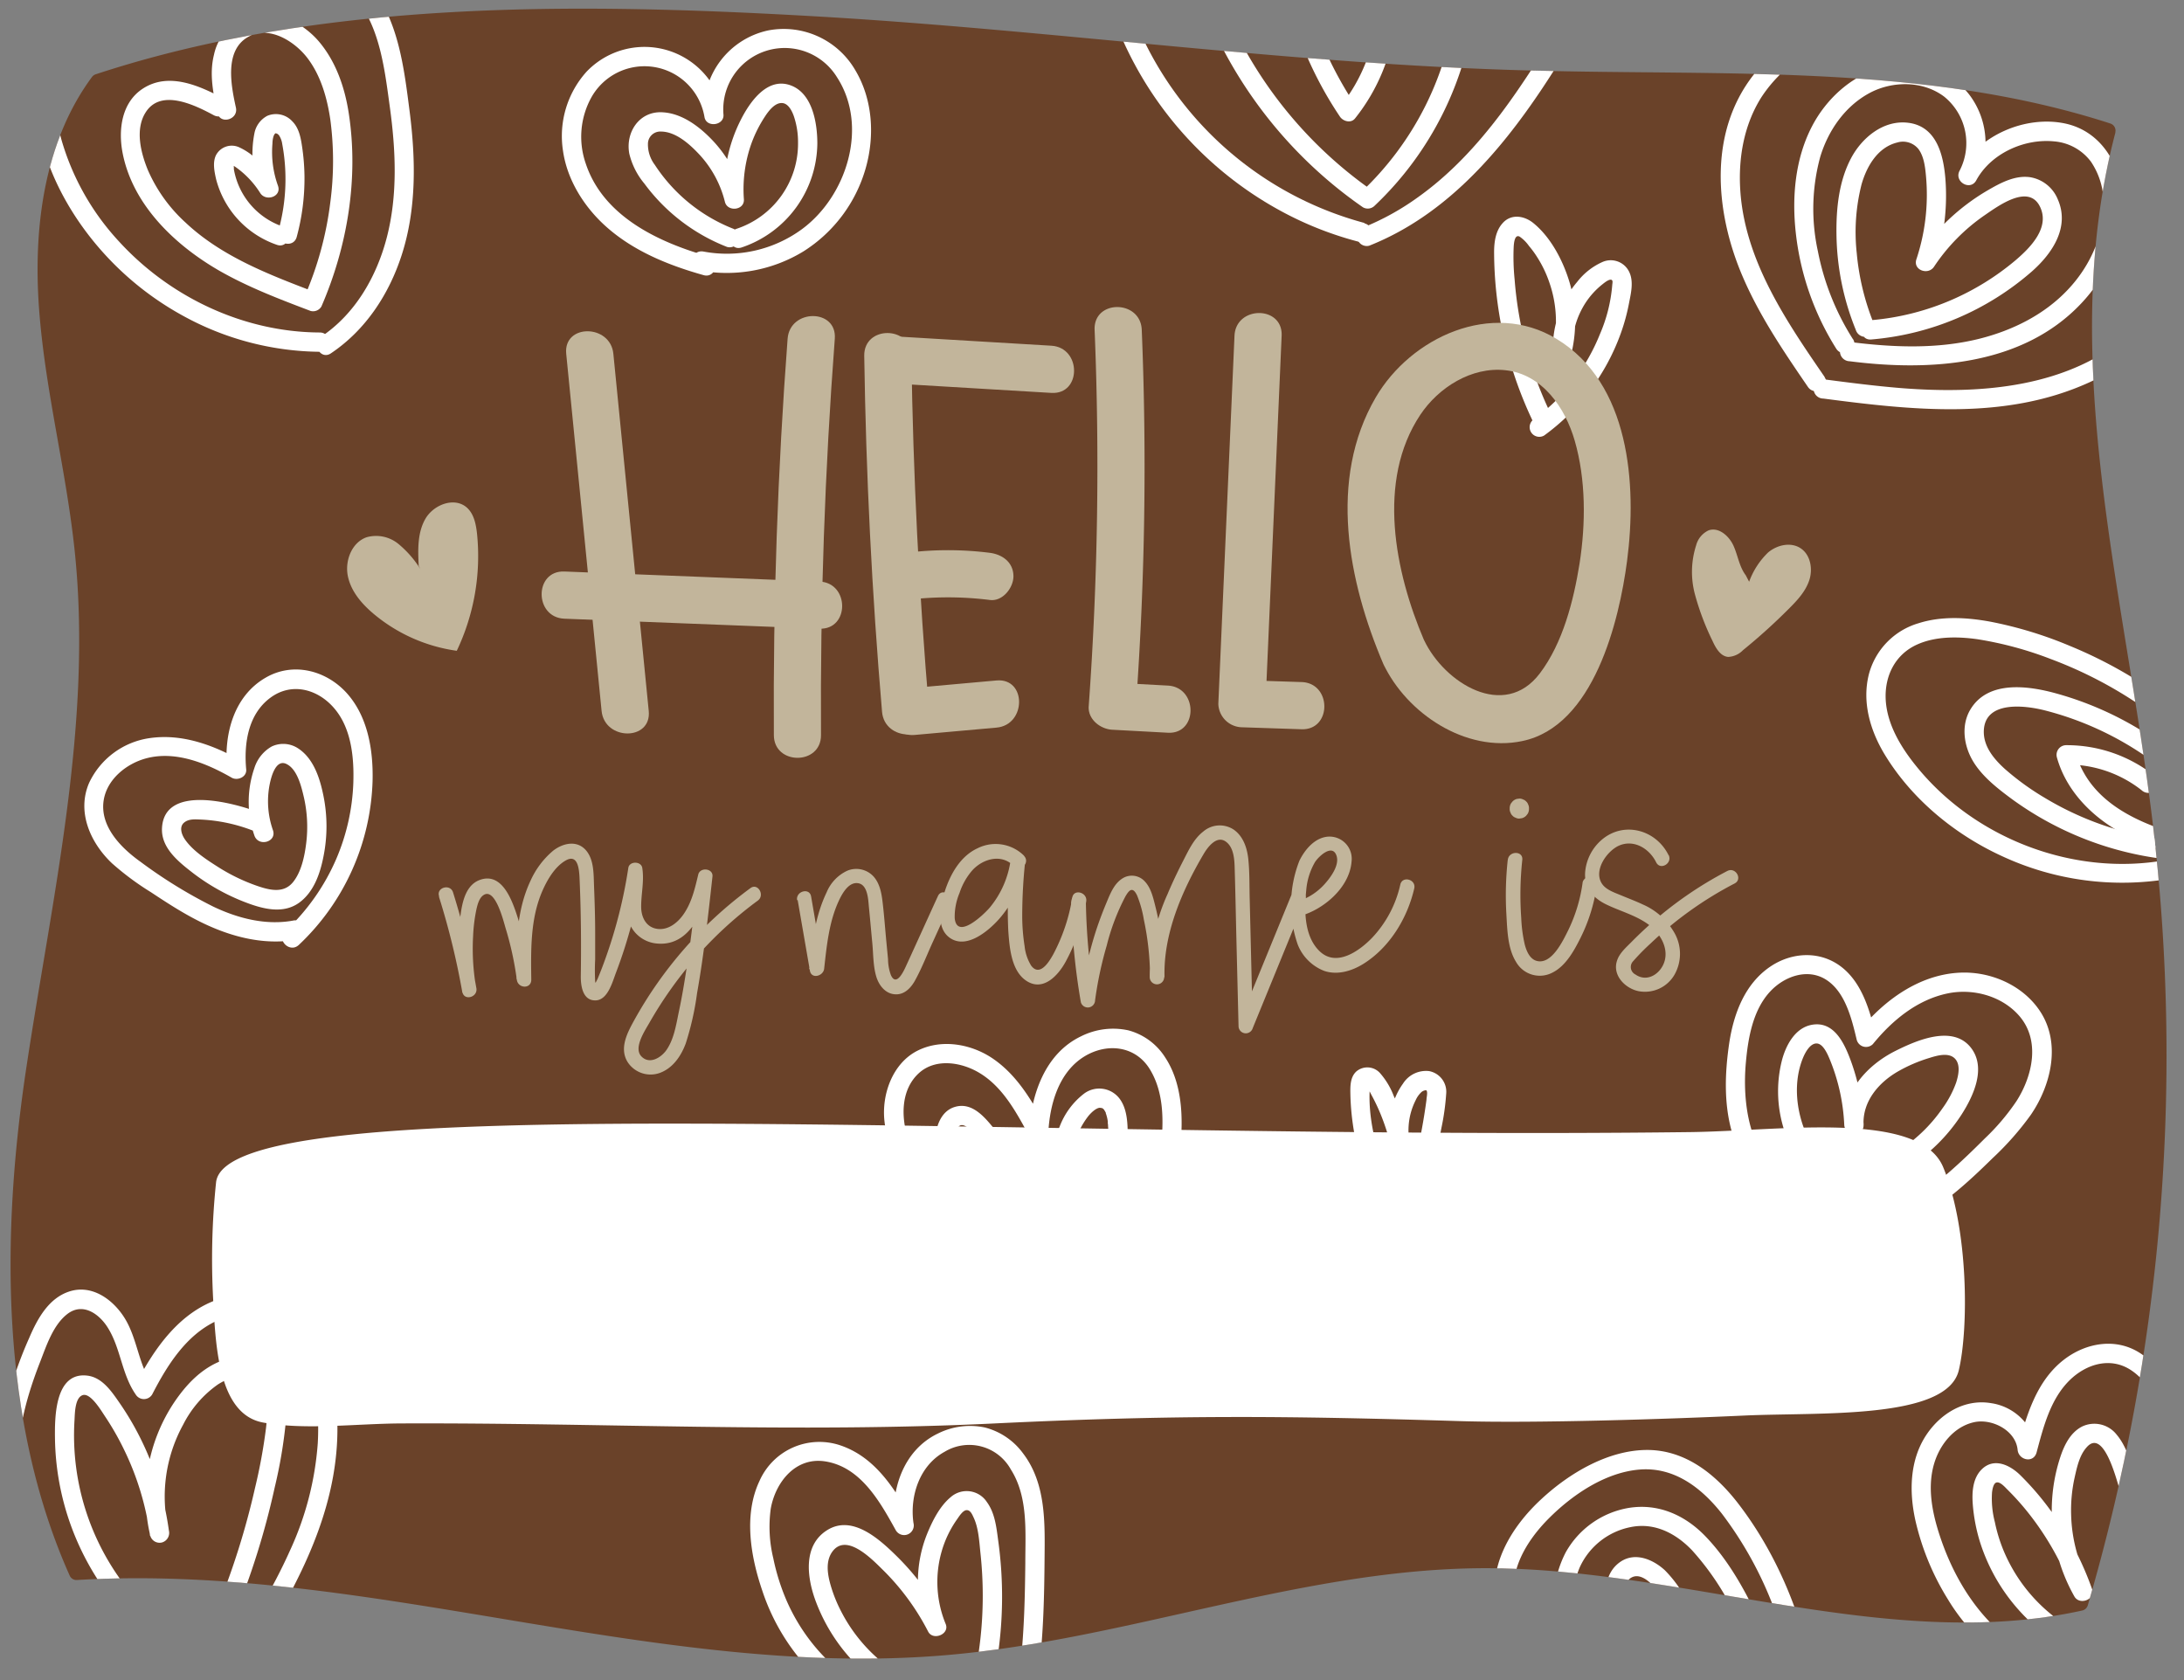
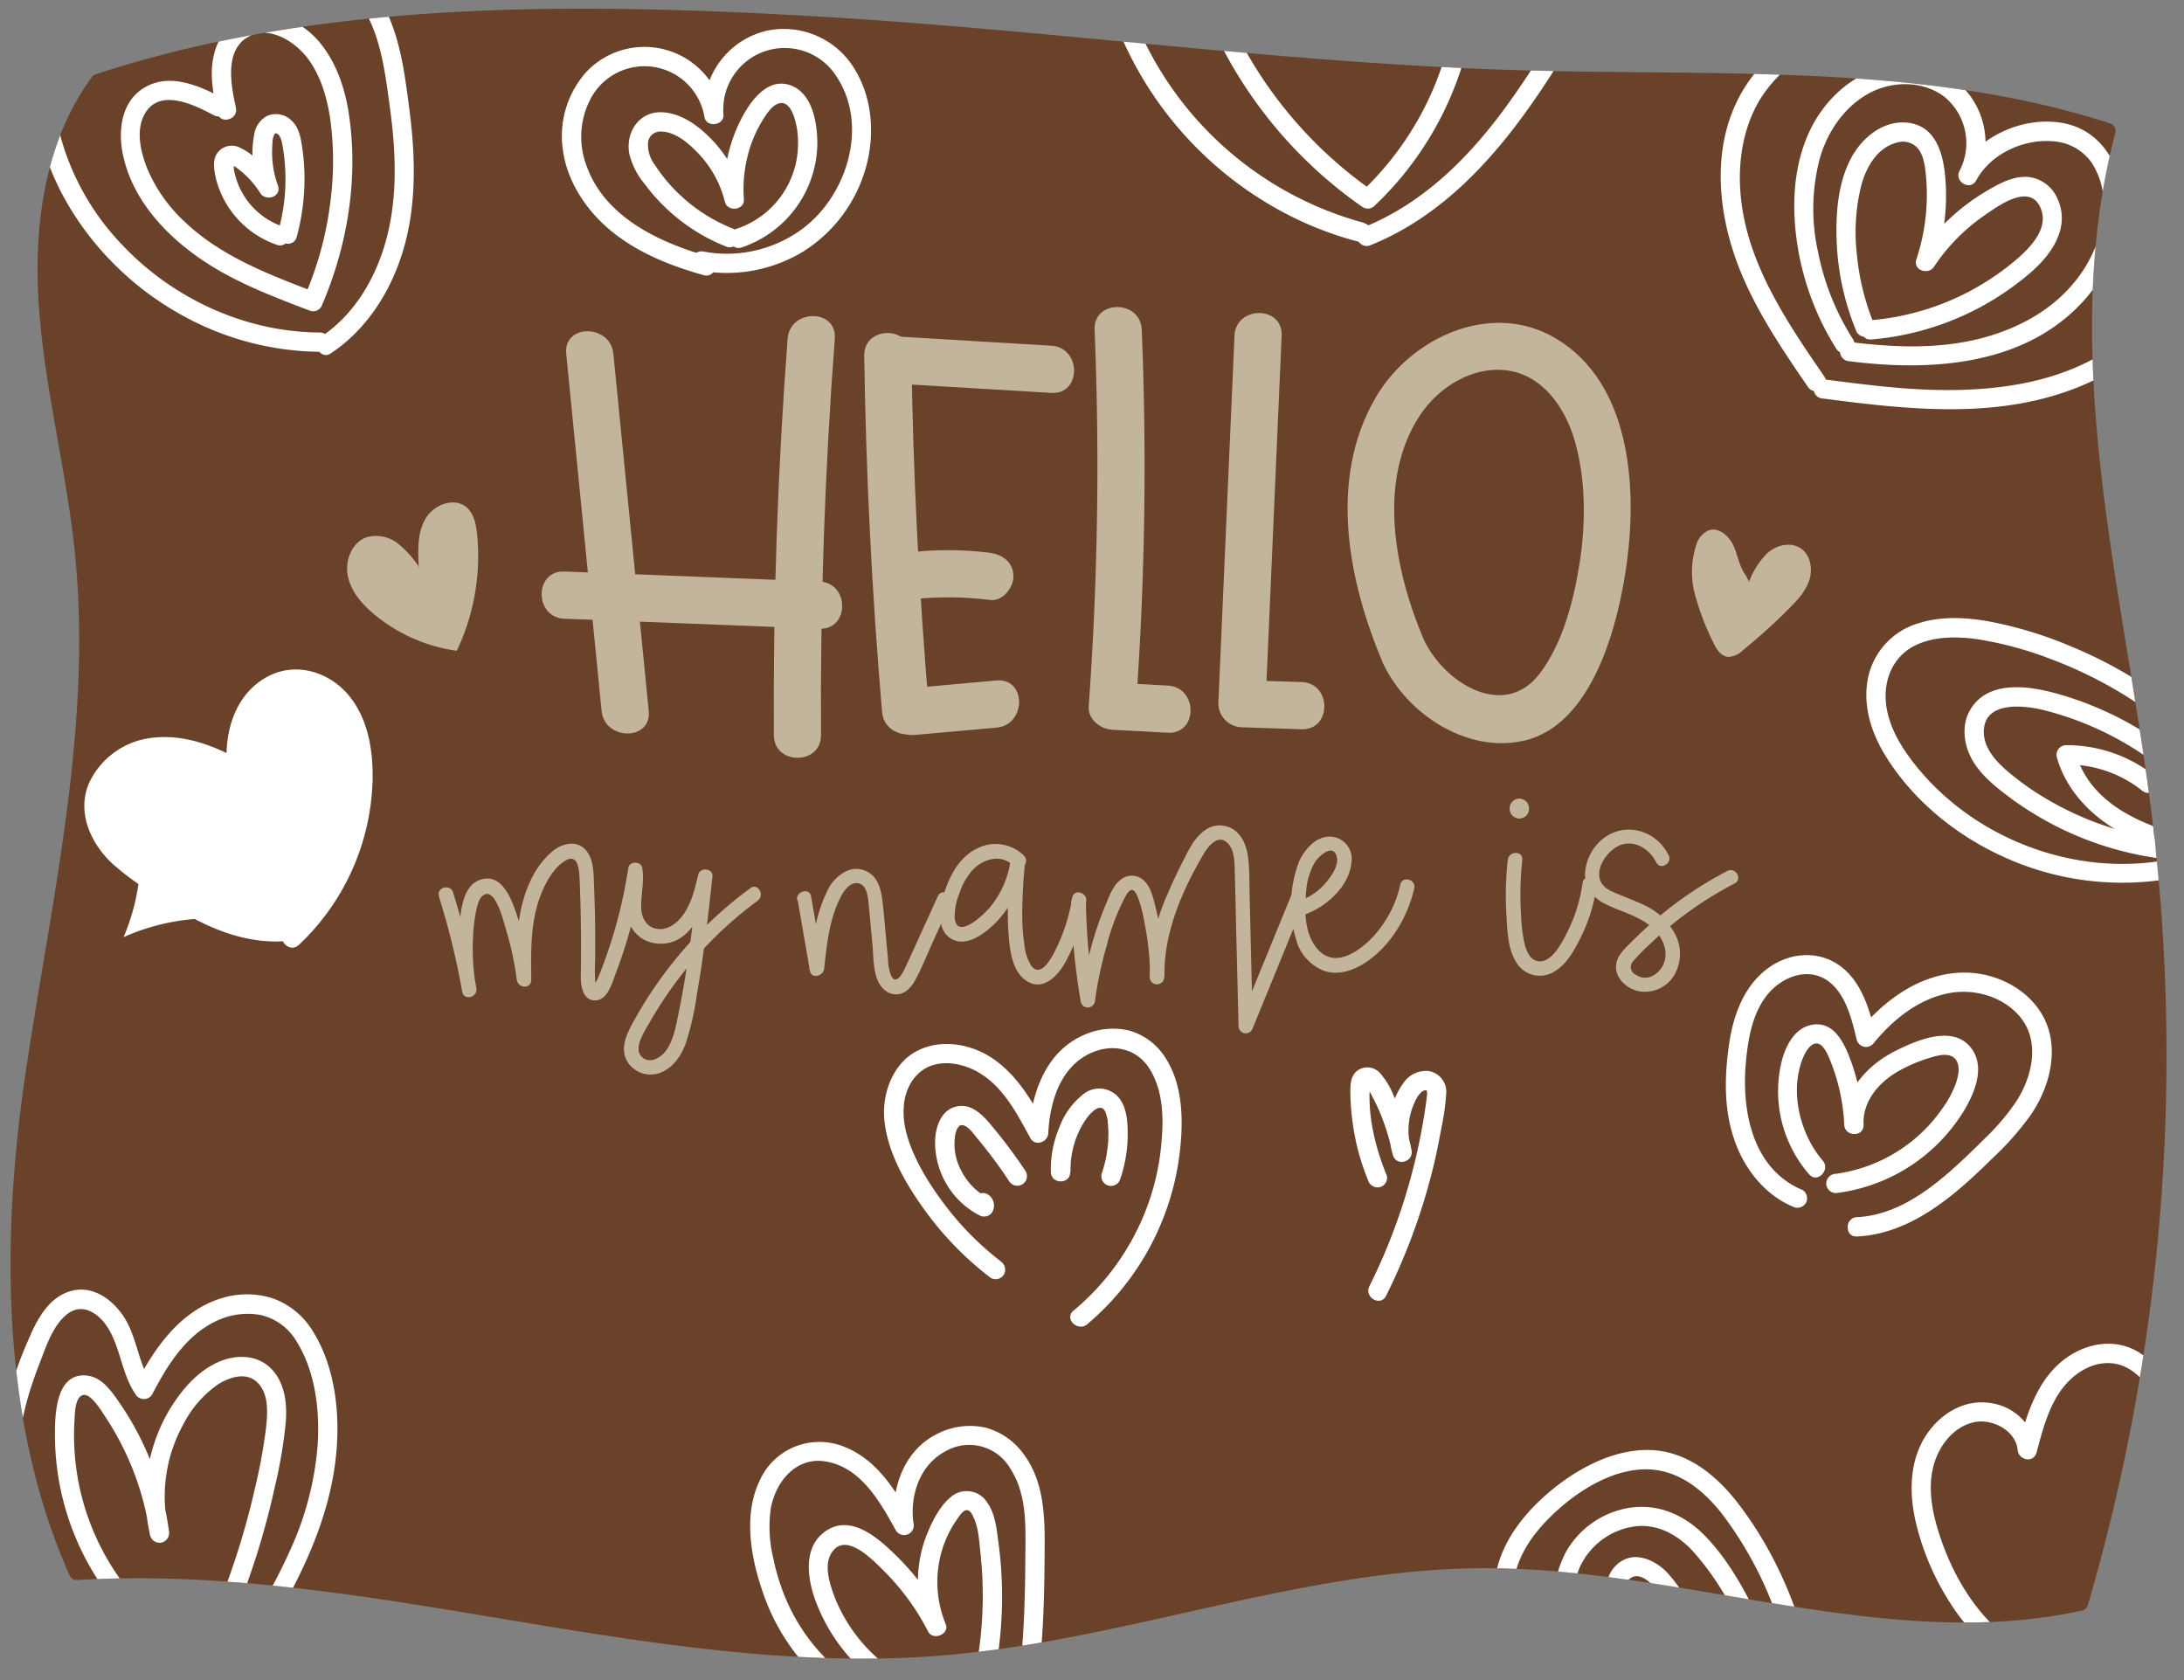
<svg xmlns="http://www.w3.org/2000/svg" data-name="Layer 1" fill="#000000" height="348.2" preserveAspectRatio="xMidYMid meet" version="1" viewBox="35.9 60.1 452.6 348.2" width="452.6" zoomAndPan="magnify">
  <rect x="35.9" y="60.1" width="452.6" height="348.2" fill="#808080" stroke="none" />
  <defs>
    <clipPath id="a">
      <path d="M474.26,87.54a1.54,1.54,0,0,0-1-1.84c-38.51-12.48-80.07-9.86-120.58-11C303.18,73.4,254,66.29,204.59,63.47c-49.27-2.82-101.9-3.41-148.78,12A1.62,1.62,0,0,0,55,76c-10,13.5-12.24,31.38-11,48.15,1.26,17,5.67,33.51,7.41,50.41,3.65,35.57-4.65,71.11-10,106.46-5.32,35-5.51,73.29,8.94,105.6a1.53,1.53,0,0,0,1.49.9c60.35-3.61,120.07,20.77,180.33,15.55,37.47-3.24,73.59-17.86,111.19-18,41.3-.13,83.78,17.66,124.05,8.77a1.56,1.56,0,0,0,1.15-1.07A406.18,406.18,0,0,0,482,230.51c-5.76-47.74-20-96.48-7.7-143Z" fill="#6a4229" />
    </clipPath>
  </defs>
  <g id="change1_1">
    <path d="M474.26,87.54a1.54,1.54,0,0,0-1-1.84c-38.51-12.48-80.07-9.86-120.58-11C303.18,73.4,254,66.29,204.59,63.47c-49.27-2.82-101.9-3.41-148.78,12A1.62,1.62,0,0,0,55,76c-10,13.5-12.24,31.38-11,48.15,1.26,17,5.67,33.51,7.41,50.41,3.65,35.57-4.65,71.11-10,106.46-5.32,35-5.51,73.29,8.94,105.6a1.53,1.53,0,0,0,1.49.9c60.35-3.61,120.07,20.77,180.33,15.55,37.47-3.24,73.59-17.86,111.19-18,41.3-.13,83.78,17.66,124.05,8.77a1.56,1.56,0,0,0,1.15-1.07A406.18,406.18,0,0,0,482,230.51c-5.76-47.74-20-96.48-7.7-143Z" fill="#6a4229" />
  </g>
  <g clip-path="url(#a)" fill="#ffffff" id="change2_1">
    <path d="M82.23,80.52c-5-2.66-11.31-5.52-16.66-2.1-4.5,2.88-5.2,8.6-4.25,13.44,2.11,10.73,10.81,19,19.93,24.28,6,3.45,12.52,5.93,19,8.39a2,2,0,0,0,2.26-.92c5.39-12.43,7.74-26.53,5.67-40-.82-5.38-2.66-10.79-6.27-15-3.79-4.37-10.29-7.28-15.9-4.71a11.07,11.07,0,0,0-5.77,7.56c-1,4-.15,8,.7,12,.54,2.52,4.4,1.45,3.85-1.06-1-4.56-2.5-12,2.71-14.75,4.33-2.28,9.53,1.09,12.12,4.49,2.77,3.64,4.07,8.26,4.73,12.71a65.09,65.09,0,0,1,0,17.19A70.25,70.25,0,0,1,99,121.59l2.26-.92c-9.49-3.62-19.4-7.37-26.92-14.46a31.9,31.9,0,0,1-7.82-10.93c-1.45-3.55-2.66-8.37-.45-11.87,3.18-5.07,10.29-1.49,14.12.56,2.27,1.22,4.29-2.23,2-3.45Z" />
    <path d="M102.15,129c-15.74-.07-31-7.29-41.57-18.84A52.24,52.24,0,0,1,48.62,89C46.36,80.68,47,71.11,53.82,65.1a12.7,12.7,0,0,1,10.76-3.17c3.65.71,7.18,2.94,8.47,6.57.85,2.4,4.66,1.4,3.85-1.06a9.52,9.52,0,0,1,2.73-9.65c2.79-2.72,6.73-4,10.52-4.54,7.09-1,14.94.91,19.6,6.63,4.94,6.06,5.9,14.88,6.93,22.34,1.24,9,1.67,18.32-.64,27.16-2.11,8.07-6.53,15.78-13.58,20.49-2.13,1.43-.13,4.89,2,3.46,7.21-4.82,12.08-12.27,14.71-20.46,3.08-9.58,2.88-19.88,1.61-29.75-1.12-8.71-2.25-18.49-7.86-25.62-5.32-6.77-14.44-9.28-22.75-8.26-4.94.61-10,2.26-13.53,5.86-3.42,3.44-5.16,8.69-3.61,13.4l3.85-1.06C74,59.35,64.14,55.71,56.4,58.89c-8.9,3.64-13.31,13.39-13,22.59.34,9.69,4.73,19.24,10.52,26.89a62.71,62.71,0,0,0,19.82,17.12A59.91,59.91,0,0,0,102.15,133c2.58,0,2.58-4,0-4Z" />
    <path d="M94.37,107a15.32,15.32,0,0,1-10-11.81c0-.22,0-1-.15-1.08a.87.87,0,0,0-.18.11c-.18.06-.19.1,0,.13s.49.24.63.33a18.87,18.87,0,0,1,5.18,5.46c1.19,1.78,4.45.72,3.66-1.54a20.57,20.57,0,0,1-1.15-8.73c0-.47.12-2,.73-2.18-.2,0,.13.07.2.1a1.24,1.24,0,0,1,.47.41,4.34,4.34,0,0,1,.63,1.75,39.7,39.7,0,0,1-.86,18.19c-.67,2.48,3.19,3.55,3.86,1.06A46.24,46.24,0,0,0,99,96.63a45.26,45.26,0,0,0-.5-6.15c-.27-1.84-.63-3.83-2-5.21A4.6,4.6,0,0,0,91.3,84.1a5.18,5.18,0,0,0-2.69,3.7,21.92,21.92,0,0,0,1,11.84l3.66-1.54a26.94,26.94,0,0,0-3.48-4.27,13.2,13.2,0,0,0-4.4-3.24,3.69,3.69,0,0,0-4.71,1.63c-.76,1.51-.35,3.43,0,5A19.57,19.57,0,0,0,93.3,110.84c2.44.84,3.49-3,1.07-3.86Z" />
    <path d="M424.31,127.39a51.11,51.11,0,0,1-3.63-14.85,40.15,40.15,0,0,1,1-14.24c1.07-3.74,3.34-7.68,7.4-8.67A4.11,4.11,0,0,1,433.48,91c1.16,1.58,1.39,3.81,1.56,5.7a42.39,42.39,0,0,1-2,17.14c-.74,2.24,2.44,3.35,3.65,1.54a39.52,39.52,0,0,1,10.5-10.68c2.83-1.94,9.06-6.54,11.43-1.84,2.21,4.4-2,8.59-5.06,11.2a53.88,53.88,0,0,1-13.09,8.13,53.15,53.15,0,0,1-16.8,4.26c-2.55.22-2.57,4.22,0,4A57.91,57.91,0,0,0,457,116.33c4.23-3.74,7.88-9.18,5.34-14.93a7.5,7.5,0,0,0-5.68-4.57c-3.19-.48-6.28,1.22-8.94,2.77a44.11,44.11,0,0,0-14.48,13.73l3.65,1.54a45.27,45.27,0,0,0,2.16-17.75c-.41-5-1.87-10.93-7.81-11.59-5.09-.57-9.53,3.15-11.76,7.4-2.51,4.77-3.07,10.4-3,15.7a54.3,54.3,0,0,0,4,19.82,2.06,2.06,0,0,0,2.46,1.4,2,2,0,0,0,1.4-2.46Z" />
    <path d="M419.87,130.35a52.73,52.73,0,0,1-7.24-18.18,41,41,0,0,1,.49-19.58c1.65-5.45,5.12-10.47,10.21-13.21,4.75-2.55,11.1-2.58,15.5.77A12.41,12.41,0,0,1,442,95.47c-1.22,2.26,2.21,4.28,3.45,2,3-5.55,9.93-8.7,16.16-8.07a10.59,10.59,0,0,1,7.61,4.21,15.3,15.3,0,0,1,2.61,8.6c.14,6.72-2.92,13.23-7.48,18-4.86,5.12-11.36,8.34-18.15,10.06-8.81,2.22-18,1.83-27,.69a2,2,0,0,0-2,2,2.05,2.05,0,0,0,2,2c16.56,2.12,35.71,1,47.95-11.93,5.27-5.55,8.81-13.11,8.65-20.87-.15-7.5-4.22-14.85-12-16.48C455.67,84,446.1,88.05,442,95.47l3.45,2A16.57,16.57,0,0,0,444,79.71c-4.14-5.33-11.39-7.12-17.79-5.65s-11.84,6.47-14.84,12.29c-3.47,6.73-4.14,14.59-3.32,22a56.64,56.64,0,0,0,8.38,24c1.38,2.17,4.84.16,3.46-2Z" />
    <path d="M414.05,138.25c-8-11.63-16.54-24.14-17.5-38.66-.44-6.7.73-13.56,4.35-19.31a28.61,28.61,0,0,1,12.91-10.73A35.35,35.35,0,0,1,433,67.07a2.07,2.07,0,0,0,2.46-1.4,2,2,0,0,0-1.4-2.46c-12.57-1.92-26.61,2.07-34.7,12.32-9.47,12-8.05,28.49-2.35,41.81,3.5,8.2,8.53,15.6,13.55,22.93,1.45,2.11,4.92.11,3.46-2Z" />
    <path d="M413.75,142.69c18.31,2.39,37.57,4.57,54.94-3.27a46,46,0,0,0,11.9-7.76c1.92-1.73-.92-4.55-2.83-2.83-12.93,11.68-31.38,13-47.94,11.69-5.38-.44-10.73-1.13-16.07-1.83a2,2,0,0,0-2,2,2,2,0,0,0,2,2Z" />
    <path d="M288.94,69.47a91.9,91.9,0,0,0,29.4,33.58,2,2,0,0,0,2.42-.31,68,68,0,0,0,20.86-42,2,2,0,0,0-4,0,63.72,63.72,0,0,1-19.69,39.22l2.43-.31a87.83,87.83,0,0,1-28-32.15c-1.17-2.3-4.62-.28-3.45,2Z" />
    <path d="M318.65,106.3a71.21,71.21,0,0,1-44.25-35,67.27,67.27,0,0,1-5.9-15c-.64-2.49-4.5-1.44-3.85,1.06a75.17,75.17,0,0,0,36.94,46.6,71.41,71.41,0,0,0,16,6.27c2.49.64,3.56-3.21,1.06-3.85Z" />
    <path d="M319.69,111c15.59-6.2,26.81-19.06,35.91-32.72,2.77-4.17,5.4-8.44,8-12.72,1.35-2.2-2.11-4.21-3.46-2-8.4,13.69-17.13,28-30.47,37.47a53.36,53.36,0,0,1-11.06,6.13,2.05,2.05,0,0,0-1.4,2.46,2,2,0,0,0,2.46,1.39Z" />
-     <path d="M306.47,71.13a77.88,77.88,0,0,0,7.09,13.11c.65,1,2.29,1.48,3.15.4a39.38,39.38,0,0,0,8.46-21,2,2,0,0,0-2-2,2,2,0,0,0-2,2,34.63,34.63,0,0,1-7.29,18.23l3.14.4a78.65,78.65,0,0,1-7.1-13.11,2,2,0,0,0-2.73-.72,2.06,2.06,0,0,0-.72,2.74Z" />
    <path d="M89.47,228.41c-5-1.89-19.55-5.95-20,3.32-.19,4.13,3.48,7,6.43,9.29a43.26,43.26,0,0,0,10.7,6c3.59,1.39,7.92,2.61,11.33.12,3-2.2,4.31-6,5-9.53a31.77,31.77,0,0,0,0-12.59c-.72-3.57-2-7.69-5.21-9.81a5.6,5.6,0,0,0-5.51-.42,7.83,7.83,0,0,0-3.6,4.49,21.35,21.35,0,0,0,0,13.94c.81,2.43,4.68,1.39,3.86-1.06a18.12,18.12,0,0,1-.68-9.54c.29-1.42,1.22-5.28,3.46-4.21s3.08,4.6,3.6,6.8a27.53,27.53,0,0,1,.5,9.66c-.33,2.67-1,5.88-2.7,8-1.93,2.41-4.81,1.71-7.37.84a38.88,38.88,0,0,1-8.38-4.07c-2.34-1.49-5.17-3.34-6.74-5.69-.61-.92-1.15-2.44-.17-3.33s2.41-.72,3.49-.69a34.27,34.27,0,0,1,10.9,2.32,2,2,0,0,0,2.46-1.4,2,2,0,0,0-1.39-2.46Z" />
-     <path d="M97,250.8c-5.75,1.17-11.7-.34-16.91-2.83a99.83,99.83,0,0,1-15.08-9.29c-4-2.85-8.45-7.32-7.63-12.7.67-4.38,4.68-7.61,8.77-8.72,6.1-1.65,12.54,1,17.77,4,1.22.69,3.16-.16,3-1.72-.49-5.34.38-11.42,5-14.84,4.34-3.23,9.67-1.87,13.09,2,3.71,4.17,4.29,10.35,4.11,15.69a44,44,0,0,1-3.5,15.62A44.66,44.66,0,0,1,95,253.09c-1.89,1.76.94,4.59,2.82,2.83a48.67,48.67,0,0,0,15.29-34c.16-6.46-1-13.51-5.54-18.4-4.29-4.57-11-6.24-16.6-3-6.65,3.82-8.71,11.81-8,19l3-1.73c-5.8-3.29-12.37-5.73-19.14-4.72a16.43,16.43,0,0,0-12.47,9.28c-2.58,6,.25,12.38,4.74,16.64a57.59,57.59,0,0,0,8.08,6c2.78,1.84,5.57,3.66,8.5,5.24,6.86,3.71,14.6,6.05,22.42,4.47,2.52-.52,1.45-4.37-1.07-3.86Z" />
+     <path d="M97,250.8c-5.75,1.17-11.7-.34-16.91-2.83a99.83,99.83,0,0,1-15.08-9.29a44,44,0,0,1-3.5,15.62A44.66,44.66,0,0,1,95,253.09c-1.89,1.76.94,4.59,2.82,2.83a48.67,48.67,0,0,0,15.29-34c.16-6.46-1-13.51-5.54-18.4-4.29-4.57-11-6.24-16.6-3-6.65,3.82-8.71,11.81-8,19l3-1.73c-5.8-3.29-12.37-5.73-19.14-4.72a16.43,16.43,0,0,0-12.47,9.28c-2.58,6,.25,12.38,4.74,16.64a57.59,57.59,0,0,0,8.08,6c2.78,1.84,5.57,3.66,8.5,5.24,6.86,3.71,14.6,6.05,22.42,4.47,2.52-.52,1.45-4.37-1.07-3.86Z" />
    <path d="M413.65,300.63c-4.74-5.52-6.94-14.38-4.11-21.3.43-1.05,1.44-3,2.8-3s2.29,2.2,2.75,3.3a40.21,40.21,0,0,1,3,13.55c.13,2.56,4.12,2.58,4,0-.21-4.83,3.09-8.69,7.05-11a31.36,31.36,0,0,1,6.57-2.84c1.57-.49,4.1-1.26,5.4.22,1.12,1.29.63,3.44.17,4.89a21.23,21.23,0,0,1-2.8,5.28,32.12,32.12,0,0,1-22.12,13.61,2.05,2.05,0,0,0-2,2,2,2,0,0,0,2,2,36.2,36.2,0,0,0,26-16.21c2.44-3.78,5.2-9.61,2.07-13.8-3.74-5-11.39-1.63-15.78.57-5.8,2.92-10.84,8.42-10.54,15.29h4a44.54,44.54,0,0,0-2.69-13.36c-1.29-3.47-3.38-8.1-7.9-7.39-3.66.57-5.62,4.42-6.41,7.66a26.21,26.21,0,0,0,5.69,23.33c1.68,2,4.5-.88,2.83-2.82Z" />
    <path d="M409.32,306.65c-10.3-4.4-12.53-16.39-11.61-26.42.46-5.08,1.46-10.9,5.11-14.75,2.91-3.07,7.67-4.79,11.5-2.37,4,2.54,5.33,8.16,6.36,12.48a2,2,0,0,0,3.34.88c4-4.91,9.14-9.17,15.46-10.5,5.28-1.11,11.29.51,14.88,4.65,4.41,5.09,2.76,12.4-.53,17.59a46.1,46.1,0,0,1-6.61,7.81c-2.43,2.43-4.91,4.83-7.5,7.08-5.37,4.65-11.7,8.88-19,9.23-2.56.12-2.57,4.12,0,4,7.59-.36,14.18-4.14,20-8.83,2.86-2.32,5.53-4.86,8.16-7.44a60.71,60.71,0,0,0,7.87-8.93c4.21-6.15,6.3-14.82,1.93-21.46-3.58-5.44-10.34-8.35-16.75-8-8.33.43-15.59,5.71-20.68,12l3.35.88c-1.16-4.89-2.73-10.46-6.76-13.81-4.41-3.67-10.5-3.47-15.15-.28-5.17,3.54-7.46,9.6-8.4,15.57-1,6.65-1.24,13.73,1,20.18,2,5.95,6.2,11.4,12.09,13.91a2.07,2.07,0,0,0,2.74-.71,2,2,0,0,0-.72-2.74Z" />
    <path d="M484.79,238.32c-19,3.44-39.52-4.34-51.68-19.33-3.26-4-6.27-8.9-6.44-14.21-.15-4.78,2.07-9.11,6.51-11.11,3.87-1.75,8.51-1.68,12.62-1.09a74.32,74.32,0,0,1,15.07,4.08,87.23,87.23,0,0,1,30.29,19.17c1.85,1.8,4.68-1,2.83-2.83a92.33,92.33,0,0,0-29.16-19.06,83.15,83.15,0,0,0-16.4-5c-4.88-.9-10.15-1.22-14.94.31a15,15,0,0,0-10.3,10.6c-1.47,5.85.34,11.84,3.43,16.84,5.6,9.11,14.41,16.33,24.07,20.78a59.07,59.07,0,0,0,35.17,4.67c2.52-.46,1.45-4.31-1.07-3.86Z" />
    <path d="M483.38,213.94a68.52,68.52,0,0,0-21.46-10.17c-5.72-1.57-14-2.73-17.66,3.31-2,3.28-1.4,7.5.47,10.68s5.07,5.69,8.08,7.91a67.33,67.33,0,0,0,45.07,12.71c2.55-.22,2.57-4.22,0-4a63.9,63.9,0,0,1-38.24-8.95,54.36,54.36,0,0,1-8.28-6c-2.28-2.07-4.5-4.72-4.34-8,.31-6.17,8.5-5.16,12.56-4.14a65.29,65.29,0,0,1,21.79,10.11,2,2,0,0,0,2.73-.72,2,2,0,0,0-.72-2.74Z" />
    <path d="M482.55,221a29.19,29.19,0,0,0-18.46-6.48,2,2,0,0,0-1.93,2.53c1.75,6.3,6.34,11.34,11.82,14.73,6.31,3.91,13.66,5.61,20.81,7.24,2.5.57,3.57-3.28,1.06-3.86C484.47,232.6,469.61,228.93,466,216l-1.92,2.54a24.82,24.82,0,0,1,15.63,5.31,2.07,2.07,0,0,0,2.83,0,2,2,0,0,0,0-2.83Z" />
    <path d="M187.65,107.42A34.49,34.49,0,0,1,171.6,94.26a7,7,0,0,1-1.42-4.52,2.56,2.56,0,0,1,2.66-2.38c3.11,0,6,2.63,8,4.77a22.28,22.28,0,0,1,5.29,9.81c.54,2.14,4.09,1.75,3.93-.54a28.31,28.31,0,0,1,1.6-11.68,26.8,26.8,0,0,1,2.75-5.45c.73-1.12,2-2.84,3.48-2.82,1.33,0,2.11,1.59,2.5,2.66a16.77,16.77,0,0,1,.89,5.53,18.59,18.59,0,0,1-12.76,17.88c-2.42.82-1.38,4.68,1.07,3.86a23,23,0,0,0,15.69-21.53c0-4.14-.95-10.25-5.37-12-4.9-1.94-8.55,3.27-10.45,7a31.64,31.64,0,0,0-3.4,16.55l3.93-.53a26.59,26.59,0,0,0-6.06-11.29c-2.75-3-6.52-6-10.75-6.21-4.79-.28-7.69,4.14-6.87,8.57a15.22,15.22,0,0,0,3.13,6.21,38.8,38.8,0,0,0,17.13,13.12,2,2,0,0,0,2.47-1.39,2.05,2.05,0,0,0-1.4-2.46Z" />
    <path d="M182.78,113.26C172.46,110.35,160.94,105,157.29,94a16.88,16.88,0,0,1,1.19-13.77,12.61,12.61,0,0,1,23.42,4.17c.42,2.2,4.08,1.72,3.93-.53a12.73,12.73,0,0,1,23.54-7.74c6.58,10.17,2,24.66-7.32,31.49a26.32,26.32,0,0,1-20.35,4.61c-2.52-.48-3.59,3.37-1.07,3.86a30.5,30.5,0,0,0,21.76-3.89A30.13,30.13,0,0,0,215.29,95c1.91-6.67,1.49-14.23-2.1-20.28a17.15,17.15,0,0,0-18.07-8.32,16.82,16.82,0,0,0-13.29,17.48l3.93-.53a16.59,16.59,0,0,0-28.29-8.41,19.93,19.93,0,0,0-4.9,16.39c.85,6,4.3,11.52,8.76,15.57,5.73,5.19,13,8.14,20.39,10.22,2.48.7,3.54-3.16,1.06-3.86Z" />
    <path d="M243.27,321.46A61.46,61.46,0,0,1,232,310.17c-3.27-4.28-6.39-9.17-8-14.34-1.39-4.47-1.37-10,2.36-13.38,3.47-3.13,8.85-2.23,12.53,0,5,3,7.84,8.55,10.52,13.48,1,1.82,3.63.88,3.73-1,.29-5.92,2.13-12.67,7.54-15.94,4.69-2.83,10.55-2.17,13.52,2.71s2.84,10.85,2.3,16.2a50.37,50.37,0,0,1-5.28,17.73,51.12,51.12,0,0,1-12.85,16.07c-2,1.64.86,4.46,2.83,2.83a55.1,55.1,0,0,0,19.28-36.44c.65-6.23.47-13.42-3.1-18.84a13,13,0,0,0-7.62-5.63,14.81,14.81,0,0,0-9.81,1.22c-7.57,3.6-10.42,12.28-10.81,20.09l3.72-1C250,288.65,247,283.27,242,279.71c-4.51-3.24-10.89-4.46-16-1.86s-7.42,9-6.81,14.56c.69,6.34,4,12.27,7.62,17.44a67.06,67.06,0,0,0,14.4,15.06,2,2,0,0,0,2.74-.71,2.06,2.06,0,0,0-.72-2.74Z" />
    <path d="M238.55,311.05l.16.12-.72-.72-.09-.78,2.94-1.19a13.2,13.2,0,0,1-5.78-5.88,11.6,11.6,0,0,1-1.18-7.5c.19-.79.59-1.84,1.32-1.85,1.23,0,2.41,1.78,3.08,2.57a96.52,96.52,0,0,1,6.71,9,2,2,0,0,0,2.74.72,2,2,0,0,0,.72-2.73A106.33,106.33,0,0,0,242,294.1c-2-2.45-4.59-5.66-8.17-4.63-3.06.87-4.09,4.37-4.15,7.19a17.12,17.12,0,0,0,2.16,8.45,16.88,16.88,0,0,0,7,6.82,2,2,0,0,0,2.93-1.19,2.71,2.71,0,0,0-1.18-3.14,2,2,0,0,0-2.74.71,2,2,0,0,0,.72,2.74Z" />
    <path d="M257.76,303a18.45,18.45,0,0,1,1.5-7.9,16.72,16.72,0,0,1,2.18-3.72c.6-.74,1.65-1.71,2.4-1.72.08,0,.57.12.33,0l.35.2c-.14-.11-.13-.09.05.06s.18.2.07.06a4,4,0,0,1,.22.34c.07.12.14.24.2.36l0,.11a8.08,8.08,0,0,1,.41,1.68c0-.18,0-.15,0,.09s0,.39.05.59c0,.39.05.78.07,1.17a25.48,25.48,0,0,1-1.38,9,2,2,0,0,0,1.4,2.46,2,2,0,0,0,2.46-1.4,28.86,28.86,0,0,0,1.53-8.88c0-2.49-.08-5.42-1.55-7.54a5.27,5.27,0,0,0-7.55-1.19,15.57,15.57,0,0,0-5,6.78,22.6,22.6,0,0,0-1.83,9.43c.07,2.57,4.07,2.58,4,0Z" />
    <path d="M228.2,410a33.27,33.27,0,0,1-18-16,29.53,29.53,0,0,1-2.26-5.74c-.58-2.14-.94-4.71.46-6.63,2.94-4,8.33,1.7,10.55,3.88a49.84,49.84,0,0,1,9.28,12.67c1,2,4.52.58,3.65-1.54a22.87,22.87,0,0,1-.85-15,22,22,0,0,1,3.2-6.69c.41-.58,1.21-1.9,2-1.91s1.16.94,1.41,1.47c1.07,2.23,1.19,5.07,1.45,7.49a82.83,82.83,0,0,1,.47,8.77,81.41,81.41,0,0,1-8.13,35.5c-1.12,2.31,2.33,4.34,3.46,2a84.52,84.52,0,0,0,7.86-49c-.36-2.7-.67-5.63-2.33-7.9a5,5,0,0,0-7.53-1c-2.26,1.88-3.78,4.94-4.87,7.61a26.41,26.41,0,0,0,0,19.66l3.65-1.54a53.06,53.06,0,0,0-9.9-13.48c-3.52-3.46-9.16-8.7-14.41-5.46s-4.19,10.2-2.28,15.11a37.07,37.07,0,0,0,22,21.54c2.42.89,3.47-3,1.06-3.85Z" />
    <path d="M227,413.61C214.33,412.38,204,403.27,199,392a44.79,44.79,0,0,1-2.85-9,27.65,27.65,0,0,1-.52-10.29c1-5.52,5.17-10.73,11.29-9.77,7.37,1.16,11.35,8.37,14.63,14.29a2,2,0,0,0,2.5.82,2,2,0,0,0,1.15-2.36c-.79-5.62,1.29-11.93,6.47-14.75a9.85,9.85,0,0,1,13.71,3.67c3.62,5.69,3,12.9,3,19.35-.07,6.84-.22,13.7-.95,20.51a74.75,74.75,0,0,1-5.51,22.07,2.06,2.06,0,0,0,.71,2.73,2,2,0,0,0,2.74-.72c6.33-14.31,6.88-30.08,7-45.49.07-7.43.3-15.54-4.44-21.76a14.15,14.15,0,0,0-7.94-5.39,14.89,14.89,0,0,0-9.69,1.24c-7.33,3.5-10,12-8.95,19.6l3.65-1.54c-3.55-6.41-7.62-13.11-14.94-15.59A13.57,13.57,0,0,0,193.29,367c-3.31,7-1.85,15.58.56,22.66a43.89,43.89,0,0,0,11.52,18.19,37.37,37.37,0,0,0,21.6,9.8,2,2,0,0,0,2-2,2,2,0,0,0-2-2Z" />
    <path d="M63.4,390.66A51.22,51.22,0,0,1,51.34,354.4c.08-1.33.06-4.64,1.69-5.19s3.87,3.26,4.61,4.36a57.38,57.38,0,0,1,4,7A58.09,58.09,0,0,1,67,378.38l3.86-1.06a30.94,30.94,0,0,1,3-22A22.63,22.63,0,0,1,81.05,347c2.54-1.63,6.31-2.79,8.57,0,2,2.39,1.73,6.1,1.41,9a112.66,112.66,0,0,1-2.29,12.48A158.62,158.62,0,0,1,81,393.14a156.5,156.5,0,0,1-13.63,26c-1.4,2.17,2.06,4.18,3.46,2a160.67,160.67,0,0,0,22-52.81,99.64,99.64,0,0,0,2.29-13.5c.28-3.69-.11-7.76-2.62-10.67-2.82-3.29-7.37-3.51-11.13-1.9-4,1.69-6.95,4.88-9.33,8.38a35.12,35.12,0,0,0-5,27.69,2,2,0,0,0,2.46,1.4,2.06,2.06,0,0,0,1.4-2.46,61.47,61.47,0,0,0-5.44-18.18,59.37,59.37,0,0,0-4.8-8.29c-1.64-2.37-3.59-5.29-6.71-5.64-6.63-.75-6.71,8.49-6.66,12.85a55.36,55.36,0,0,0,3.12,17.7,56,56,0,0,0,10.21,17.73c1.67,2,4.49-.88,2.82-2.83Z" />
    <path d="M40.92,370.84c-2.8-9.56-.22-19.52,3.3-28.53,1.3-3.34,2.67-7.61,5.62-9.9,3.24-2.52,6.72,0,8.51,3,2.58,4.24,2.79,9.48,5.65,13.63a2,2,0,0,0,3.45,0c3.09-6,7-12.25,13.27-15.19a15,15,0,0,1,9.07-1.27A11.61,11.61,0,0,1,97.31,338c3.88,6.16,4.85,14.08,4.44,21.22A63.86,63.86,0,0,1,96,381.4c-3.61,8.08-8.29,15.61-13,23.1-1.36,2.19,2.1,4.2,3.46,2,9-14.38,18.11-29.48,19.25-46.81.52-7.9-.64-16.68-4.86-23.53a16.08,16.08,0,0,0-8.39-7,17.68,17.68,0,0,0-10.77,0C73.19,331.82,67.9,339.48,64,347h3.45c-2.88-4.17-3.07-9.51-5.74-13.79-2.42-3.87-6.84-7.06-11.57-5.44-4.25,1.45-6.54,5.73-8.2,9.61a83.22,83.22,0,0,0-5.26,15.92,38.71,38.71,0,0,0,.38,18.59c.72,2.47,4.58,1.42,3.86-1.06Z" />
    <path d="M363.37,399.39a18.31,18.31,0,0,1-.07-14.55,14.72,14.72,0,0,1,10.55-8.29c4.95-1,9.36,1.31,12.71,4.82a55.75,55.75,0,0,1,9.19,13.95,73.23,73.23,0,0,1,6.14,18.4c.49,2.53,4.34,1.46,3.85-1.06a76.66,76.66,0,0,0-6.16-18.58c-2.7-5.62-6.07-11.35-10.46-15.83-4.2-4.26-9.64-6.63-15.64-5.68a18.51,18.51,0,0,0-13.11,9.22,22.38,22.38,0,0,0-.45,19.62,2,2,0,0,0,2.73.72,2.05,2.05,0,0,0,.72-2.74Z" />
    <path d="M372.69,393.37c-.18-1.85-.73-5.4,1.44-6.43,2-.95,4.29,1.54,5.34,2.9,3.36,4.33,5,9.72,6.61,14.88.76,2.45,4.62,1.4,3.85-1.06a88.75,88.75,0,0,0-3.45-9.66,25.82,25.82,0,0,0-5.56-8.5c-2.43-2.24-6.14-3.83-9.19-1.77-3.21,2.18-3.37,6.14-3,9.64a2.06,2.06,0,0,0,2,2,2,2,0,0,0,2-2Z" />
    <path d="M350,392.79c-1.81-6.81,2.19-13.34,6.83-18,4.9-4.93,11.75-9.59,18.87-10.16s12.75,3.73,17,9.1a77.2,77.2,0,0,1,10.74,19.41,87.74,87.74,0,0,1,5.75,25.2c.18,2.55,4.19,2.57,4,0-1.23-16.5-6.87-33.35-17-46.57-4.67-6.1-11-11.23-19-11.2s-16,4.75-21.8,10.12c-6.33,5.81-11.55,14.31-9.19,23.18.66,2.49,4.52,1.43,3.86-1.06Z" />
-     <path d="M470.62,400.13a33.78,33.78,0,0,1-19.32-18.26,32.35,32.35,0,0,1-2-6.37,19.21,19.21,0,0,1-.58-6.17c.07-.53.26-1.79.86-2,.77-.3,1.87,1,2.31,1.43a54.63,54.63,0,0,1,5.16,5.9,59.28,59.28,0,0,1,8.56,15.82l3.66-1.54A31.86,31.86,0,0,1,465.11,374a31.25,31.25,0,0,1,.71-7.65c.48-2.13,1-4.69,2.54-6.37,3.46-3.88,6.08,6.54,6.68,8.36a165,165,0,0,1,7.8,37.11,2.05,2.05,0,0,0,2,2,2,2,0,0,0,2-2,169.45,169.45,0,0,0-8.62-40.18c-.94-2.69-1.78-5.61-3.64-7.83a5.88,5.88,0,0,0-7.23-1.71c-2.48,1.29-3.75,4-4.57,6.58a35.42,35.42,0,0,0-1.64,9,36.13,36.13,0,0,0,4.64,19.61c1.09,1.92,4.43.64,3.66-1.54a63.07,63.07,0,0,0-8.84-16.62,58.6,58.6,0,0,0-6.06-7c-2.13-2.08-5.42-3.66-7.94-1.19-1.88,1.83-2.06,4.72-1.88,7.18a35.91,35.91,0,0,0,1.52,7.95,38.57,38.57,0,0,0,8.2,14.24A36.68,36.68,0,0,0,469.56,404c2.43.85,3.48-3,1.06-3.86Z" />
    <path d="M454.89,401.62c-8.11-5-13.54-13.37-16.64-22.22-1.77-5.06-3.09-10.74-1.53-16,1.16-3.91,4.09-7.63,8.22-8.57,3.7-.85,8.69,1.65,9.08,5.72.2,2.14,3.3,2.85,3.93.53,1.4-5.23,2.84-11,6.82-14.93,3.47-3.42,8.55-4.95,12.82-2.07,4,2.67,6,7.72,7.72,12a143,143,0,0,1,5.84,17.69,138.67,138.67,0,0,1,3.74,21,2.06,2.06,0,0,0,2,2,2,2,0,0,0,2-2,143.84,143.84,0,0,0-10-40.43c-2.1-5.11-4.56-10.51-9.29-13.71-5.08-3.43-11.44-2.32-16.07,1.3-5.62,4.4-7.68,11.49-9.45,18.09l3.93.53a11.19,11.19,0,0,0-9.55-9.69c-5.44-.89-10.4,2.15-13.35,6.58-3.48,5.24-3.59,11.79-2.27,17.75a53.44,53.44,0,0,0,6.73,16.33,41.27,41.27,0,0,0,13.29,13.58c2.2,1.35,4.21-2.1,2-3.45Z" />
-     <path d="M357.05,145.4A77.83,77.83,0,0,1,349.78,118a46.51,46.51,0,0,1-.19-6.78c.05-.75.2-2.64,1.24-2.08a7.78,7.78,0,0,1,1.92,1.92,20.14,20.14,0,0,1,1.74,2.38A24.11,24.11,0,0,1,357,118.7a24.43,24.43,0,0,1,.79,13.18l3.93.53a17.17,17.17,0,0,1,2.82-9.65A16.21,16.21,0,0,1,368,119c.36-.29,1.23-1,1.74-.94s.29.73.27,1.14a32.06,32.06,0,0,1-2.52,10.07,41.07,41.07,0,0,1-5.13,9.2,39.41,39.41,0,0,1-8.48,8.43,2,2,0,0,0-.71,2.73,2,2,0,0,0,2.73.72,45,45,0,0,0,15.86-21.11,41.09,41.09,0,0,0,1.74-6.37c.4-2.06,1-4.48,0-6.48a4.24,4.24,0,0,0-5.51-2,13.62,13.62,0,0,0-5.23,4.11,21.18,21.18,0,0,0-5.05,13.91c0,2.2,3.42,2.8,3.93.54a28.65,28.65,0,0,0-.49-14.39c-1.33-4.42-3.83-9.25-7.47-12.22-1.92-1.57-4.68-2-6.45.08-1.4,1.6-1.69,3.84-1.7,5.88a81.35,81.35,0,0,0,1.82,16.9,82.71,82.71,0,0,0,6.22,18.22c1.1,2.33,4.55.3,3.45-2Z" />
    <path d="M323.29,303.72c-2.29-5.57-3.89-12-3.53-18.05a1.54,1.54,0,0,0,0-.43c.18-.39.08-.43-.32-.11-.29,0-.42.05-.4.22s.33.36.41.47a9.13,9.13,0,0,1,.62,1.1,39.41,39.41,0,0,1,1.84,3.82,45.76,45.76,0,0,1,2.65,8.8l3.86-1.06a13.85,13.85,0,0,1,.85-10.38,5.23,5.23,0,0,1,1.24-1.73,1.77,1.77,0,0,1,.65-.31.74.74,0,0,1,.36,0c.1.05-.11-.15,0,0,.29.44,0,1.43,0,1.92-.13,1-.29,2.06-.45,3.08a123.47,123.47,0,0,1-6,23.09,120.63,120.63,0,0,1-5.38,12.48c-1.15,2.29,2.3,4.32,3.45,2a127.34,127.34,0,0,0,10-27.6c.56-2.36,1-4.74,1.46-7.13a50.75,50.75,0,0,0,1-7.13,4.36,4.36,0,0,0-3.54-4.71,5.64,5.64,0,0,0-5.42,2.61c-3,4.14-3.52,10-2.08,14.79.75,2.48,4.36,1.44,3.86-1.06a49.69,49.69,0,0,0-3.68-11.16,15.51,15.51,0,0,0-2.88-4.8,3.52,3.52,0,0,0-4.9-.29c-1.31,1.24-1.24,3.18-1.21,4.84a51.74,51.74,0,0,0,.51,6.09,48.2,48.2,0,0,0,3.16,11.62,2.07,2.07,0,0,0,2.46,1.4,2,2,0,0,0,1.4-2.46Z" />
  </g>
  <g id="change3_1">
-     <path d="M80.67,305.19c1.82-20.41,162.08-8.73,305.53-10.49,18.64-.23,47.48-4.59,52.4,7.28,5.34,12.91,5.24,33.69,3.23,42.08-2.47,10.29-28.87,8.66-44.47,9.38s-43.28,1.63-58.93,1.15c-36.23-1.11-59.14-1.31-96.35.48-41.32,2-81.41-.15-122.57,0-9.52,0-20.27,1.46-29.12-.19-9.12-1.7-9.8-15.48-10.3-25.26A153.32,153.32,0,0,1,80.67,305.19Z" fill="#ffffff" />
-   </g>
+     </g>
  <g id="change4_1">
    <path d="M126.89,246a155.79,155.79,0,0,1,4.84,19.86l2.89-.8a46.94,46.94,0,0,1-.68-10.91,34,34,0,0,1,.65-5.42c.22-1,.55-2.46,1.46-3.11,2.48-1.76,4.21,5.45,4.62,6.8A66.39,66.39,0,0,1,143,263.11c.23,1.85,3,2,3,0-.08-6.12-.21-12.54,2.25-18.27,1-2.32,2.58-5.09,4.84-6.4,2.84-1.66,2.86,2.49,2.94,4.28.28,6.59.33,13.18.23,19.77,0,1.94.4,4.93,3,4.92s3.57-3.87,4.32-5.82A99.53,99.53,0,0,0,169,240.82h-2.89c.51,3.21-.84,6.43-.08,9.64a6.76,6.76,0,0,0,6.11,5.17c7.27.61,10-8,11.35-13.48l-2.94-.4c-.69,6.27-1.37,12.54-2.33,18.78-.48,3.13-1,6.26-1.67,9.37-.54,2.63-1,5.62-2.58,7.85-1.14,1.58-3.52,3-5.17,1.24s.72-5.26,1.71-7a83.08,83.08,0,0,1,9.29-13.13,80.37,80.37,0,0,1,13.14-12.13c1.54-1.13,0-3.73-1.52-2.59a85,85,0,0,0-24.22,27.62c-1.41,2.57-3,5.75-1.16,8.54a5.67,5.67,0,0,0,6.59,2.14c2.73-1,4.41-3.51,5.38-6.11a59.87,59.87,0,0,0,2.35-10.45c1.42-8,2.3-16.08,3.19-24.15.18-1.69-2.56-2-2.95-.4-.66,2.76-1.31,5.62-2.89,8-1.2,1.84-3.23,3.57-5.57,3.26s-3.38-2.4-3.37-4.64c0-2.69.66-5.27.23-8-.23-1.43-2.67-1.44-2.89,0a99.72,99.72,0,0,1-4.67,18.58c-.52,1.47-1.07,2.92-1.67,4.35-.07.17-.77,1.52-.78,1.51l.25,0c.27.1.32.06.17-.12.05-.17-.15-.58-.17-.8a43.19,43.19,0,0,1,0-4.55c0-1.81,0-3.63,0-5.44,0-3.3-.11-6.59-.24-9.89-.09-2.38,0-5.28-1.61-7.22-1.87-2.24-4.81-1.57-6.84,0a17.46,17.46,0,0,0-4.71,6.25c-3,6.36-3,13.45-2.91,20.34h3a69.77,69.77,0,0,0-3-13.5c-1.08-3.21-3.17-8.67-7.64-7-3.44,1.29-3.83,6.06-4.16,9.14a49.55,49.55,0,0,0,.6,14.07c.35,1.9,3.22,1.09,2.89-.8a155.79,155.79,0,0,0-4.84-19.86c-.58-1.83-3.48-1-2.89.8Z" fill="#c2b59b" />
  </g>
  <g id="change4_2">
    <path d="M201.2,246.59l2.54,14.66c.31,1.81,2.77,1.14,2.95-.39.53-4.73,1-9.66,3-14,.69-1.52,2.14-4.24,4.25-3.69,1.72.45,1.88,3.19,2,4.61.26,2.61.49,5.23.74,7.84.21,2.26.16,4.79.86,7,.59,1.82,2,3.56,4.11,3.53,1.88,0,3.21-1.57,4-3.1,1.34-2.46,2.37-5.14,3.53-7.68l3.68-8.07c.79-1.74-1.79-3.27-2.59-1.51-2.22,4.85-4.41,9.71-6.64,14.56-.53,1.16-2,4.24-3.1,1.83a9.86,9.86,0,0,1-.6-3.33l-.4-4.17c-.23-2.53-.42-5.06-.72-7.59-.22-1.88-.58-3.92-1.9-5.38a4.86,4.86,0,0,0-5.39-1.19,8.51,8.51,0,0,0-4.32,4.51c-2.41,5-3,10.5-3.62,15.91l2.94-.4-2.53-14.67c-.33-1.9-3.22-1.09-2.9.8Z" fill="#c2b59b" />
  </g>
  <g id="change4_3">
    <path d="M248.12,237.43a8.36,8.36,0,0,0-9.65-1.54c-3.56,1.64-5.66,5.41-6.8,9-.95,3-1.93,7.88,1.44,9.79s7.64-1.67,9.82-4.12a22.36,22.36,0,0,0,5.38-11.73l-2.95-.4a88,88,0,0,0-.51,14.51c.25,3.41.58,8.35,3.78,10.43,3.51,2.29,6.64-1.22,8.17-4.09A39.42,39.42,0,0,0,261,246.91c.31-1.89-2.58-2.7-2.89-.8A37.51,37.51,0,0,1,255,256.2c-.76,1.61-3.23,6.92-5.41,4a9.64,9.64,0,0,1-1.36-4.05,40.84,40.84,0,0,1-.49-5.84,107,107,0,0,1,.63-11.86c.15-1.66-2.72-2.07-3-.39a19.58,19.58,0,0,1-4.36,10.12c-1.25,1.46-6.78,6.76-7.26,2.21a12.68,12.68,0,0,1,1-5.25,13.53,13.53,0,0,1,2.66-4.7c2.22-2.42,6.09-3.49,8.59-.85,1.33,1.4,3.45-.72,2.12-2.12Z" fill="#c2b59b" />
  </g>
  <g id="change4_4">
    <path d="M257.89,246.91a137.9,137.9,0,0,0,2,20.88,1.5,1.5,0,0,0,1.65,1.07,1.52,1.52,0,0,0,1.3-1.47,76.48,76.48,0,0,1,2.4-11.3,45.42,45.42,0,0,1,3.88-10.22c.23-.38.74-1.31,1.28-1.35s.93.7,1.14,1.13a23.27,23.27,0,0,1,1.4,5,57.84,57.84,0,0,1,1.29,11.95h3c-.26-9,3.62-17.9,8.09-25.5.84-1.44,2.74-4,4.65-2.57,1.73,1.28,1.76,4,1.81,5.89.15,5,.24,9.93.36,14.89l.43,17.44a1.5,1.5,0,0,0,2.94.4l11-26.88-2.95-.4v2.56a1.52,1.52,0,0,0,1.9,1.45c4.84-1.39,10.13-5.91,10.53-11.25a4.6,4.6,0,0,0-4.81-5.16c-2.77.17-4.86,2.66-6,5a25.06,25.06,0,0,0-.34,17.38,9.63,9.63,0,0,0,5.52,5.46c2.75.91,5.72,0,8.09-1.48,5.45-3.41,9.1-9.45,10.53-15.62.43-1.88-2.46-2.68-2.89-.8a23.45,23.45,0,0,1-5.82,11c-2.67,2.77-7.44,6.19-10.94,2.77-3.17-3.09-3.15-8.4-2.74-12.5a13.82,13.82,0,0,1,1.81-5.91c.72-1.15,3.58-3.9,4.46-1.38.71,2-1.26,4.61-2.53,6a12.42,12.42,0,0,1-5.71,3.57l1.9,1.44v-2.56c0-1.81-2.34-1.88-2.95-.4l-11,26.88,2.95.4-.43-17.69-.21-8.72c-.07-2.77,0-5.61-.31-8.37-.27-2.24-1.06-4.56-3-5.92a5.24,5.24,0,0,0-6.34.42c-1.93,1.5-3,3.83-4.09,5.95-1.18,2.3-2.29,4.62-3.29,7a41.36,41.36,0,0,0-3.69,17.19,1.5,1.5,0,0,0,3,0A61,61,0,0,0,275.35,248c-.45-1.78-.9-3.89-2.23-5.27a3.62,3.62,0,0,0-4.74-.51c-1.66,1.12-2.43,3.15-3.17,4.92-.88,2.1-1.68,4.24-2.37,6.42a80,80,0,0,0-3,13.85l2.95-.4a131.3,131.3,0,0,1-1.86-20.08c0-1.93-3-1.94-3,0Z" fill="#c2b59b" />
  </g>
  <g id="change4_5">
    <path d="M348.35,238.36a67.69,67.69,0,0,0-.28,11.12c.19,3.22.24,7.12,2,9.94a5.65,5.65,0,0,0,7.55,2.23c2.76-1.37,4.5-4.56,5.82-7.2a35.26,35.26,0,0,0,3.35-10.73,1.57,1.57,0,0,0-1.05-1.85,1.52,1.52,0,0,0-1.85,1,32.52,32.52,0,0,1-3,10c-1.06,2.12-3.45,7.25-6.58,6.34-1.41-.41-2.08-2.06-2.42-3.35a29.83,29.83,0,0,1-.74-5.57,67.63,67.63,0,0,1,.22-12c.21-1.92-2.79-1.91-3,0Z" fill="#c2b59b" />
  </g>
  <g id="change4_6">
    <path d="M381.68,237.31c-2.53-5.15-9-7.06-13.61-3.38a9.92,9.92,0,0,0-3.68,7c-.18,3.17,1.67,5.28,4.37,6.59,2.86,1.39,6.05,2.21,8.66,4.09,2.19,1.59,4.06,4.33,3.56,7.15s-3.53,5.12-6.16,3.28a1.73,1.73,0,0,1-.45-2.78,44.66,44.66,0,0,1,3.61-3.67,75.81,75.81,0,0,1,17.39-12.41c1.72-.89.2-3.48-1.51-2.59A78.46,78.46,0,0,0,377.45,252q-1.77,1.6-3.45,3.3c-1.11,1.13-2.52,2.33-3,3.89-1,3,1.67,5.72,4.44,6.3a7.07,7.07,0,0,0,7.44-3.35,8.78,8.78,0,0,0,.15-8.49,13.9,13.9,0,0,0-6.68-6.12c-1.44-.68-2.94-1.24-4.4-1.85s-3.21-1.17-4.06-2.44c-1.83-2.75,1-6.76,3.49-7.89,3.12-1.39,6.34.61,7.73,3.44.85,1.74,3.44.22,2.59-1.51Z" fill="#c2b59b" />
  </g>
  <g id="change4_7">
    <path d="M352.76,227.74v-.15a1.58,1.58,0,0,0-.17-.77,1.43,1.43,0,0,0-.42-.64,1.41,1.41,0,0,0-.64-.41,1.46,1.46,0,0,0-.77-.18l-.53.07a2,2,0,0,0-.88.52l-.32.4a2,2,0,0,0-.27,1v.15a1.58,1.58,0,0,0,.17.77,1.49,1.49,0,0,0,.42.64,1.41,1.41,0,0,0,.64.41,1.46,1.46,0,0,0,.77.18l.53-.08a1.91,1.91,0,0,0,.88-.51l.32-.4a2,2,0,0,0,.27-1Z" fill="#c2b59b" />
  </g>
  <g id="change4_8">
    <path d="M153.24,133.42l7.33,74c.62,6.2,10.4,6.26,9.77,0l-7.33-74c-.61-6.2-10.39-6.26-9.77,0Z" fill="#c2b59b" />
  </g>
  <g id="change4_9">
    <path d="M152.86,188.31l52.85,2.07c6.29.25,6.28-9.53,0-9.77l-52.85-2.08c-6.29-.24-6.28,9.53,0,9.78Z" fill="#c2b59b" />
  </g>
  <g id="change4_10">
    <path d="M199.12,130.29q-3.1,41-2.85,82.13c0,6.29,9.81,6.3,9.77,0q-.25-41.11,2.86-82.13c.47-6.27-9.3-6.24-9.78,0Z" fill="#c2b59b" />
  </g>
  <g id="change4_11">
    <path d="M215,133.83q.54,36.94,3.69,73.77c.53,6.22,10.3,6.28,9.77,0q-3.15-36.81-3.69-73.77c-.09-6.28-9.87-6.3-9.77,0Z" fill="#c2b59b" />
  </g>
  <g id="change4_12">
    <path d="M220.27,139.52l33.51,2c6.28.37,6.26-9.4,0-9.78l-33.51-2c-6.28-.37-6.26,9.4,0,9.78Z" fill="#c2b59b" />
  </g>
  <g id="change4_13">
    <path d="M223.69,184.43a69.39,69.39,0,0,1,17.34,0c2.64.34,4.86-2.48,4.89-4.88,0-2.92-2.28-4.55-4.89-4.89a68.92,68.92,0,0,0-17.34,0c-2.64.33-4.85,2-4.88,4.89,0,2.39,2.26,5.21,4.88,4.88Z" fill="#c2b59b" />
  </g>
  <g id="change4_14">
    <path d="M225.46,212.4l16.95-1.52c6.21-.55,6.27-10.33,0-9.77l-16.95,1.52c-6.21.56-6.27,10.34,0,9.77Z" fill="#c2b59b" />
  </g>
  <g id="change4_15">
    <path d="M262.74,128.44a688.61,688.61,0,0,1-1.22,78c-.2,2.73,2.41,4.75,4.89,4.88l11.5.62c6.28.34,6.27-9.44,0-9.77l-11.5-.62,4.89,4.89a688.61,688.61,0,0,0,1.21-78c-.26-6.26-10-6.3-9.77,0Z" fill="#c2b59b" />
  </g>
  <g id="change4_16">
    <path d="M291.73,129.68l-3.35,76.25a5,5,0,0,0,4.89,4.88l12.36.41c6.29.2,6.29-9.57,0-9.78l-12.36-.4,4.89,4.89,3.34-76.25c.28-6.29-9.49-6.27-9.77,0Z" fill="#c2b59b" />
  </g>
  <g id="change4_17">
    <path d="M331,192.74c-6-14.05-9.88-33-.76-46.69,3.78-5.66,10.62-10,17.65-9.23,7.64.83,12.38,7.78,14.35,14.61,2.33,8.08,2.29,17.17,1,25.44-1.23,7.68-3.45,16.46-8.23,22.77-7.37,9.75-19.79,2-24-6.9-2.69-5.68-11.11-.73-8.44,4.93,4.84,10.26,17.08,18.45,28.78,16,14.84-3.06,20.11-24.89,21.74-37.36,2.07-15.84.56-36.84-14.65-46-13.34-8.08-30.16-.34-37.45,12.16-9.91,17-5.68,38.19,1.58,55.21C325,203.44,333.42,198.47,331,192.74Z" fill="#c2b59b" />
  </g>
  <g id="change4_18">
    <path d="M397.68,179.31c-1.34-1.77-1.63-4.1-2.54-6.12s-3.06-3.92-5.15-3.19a4.76,4.76,0,0,0-2.6,3.13,18,18,0,0,0-.23,10.18,53.79,53.79,0,0,0,3.65,9.64c.67,1.46,1.62,3.14,3.22,3.28a4.55,4.55,0,0,0,3.08-1.4q4.93-4,9.47-8.55c1.74-1.73,3.49-3.6,4.26-5.93s.27-5.27-1.78-6.63-4.89-.7-6.75.87a16.05,16.05,0,0,0-3.93,6.06" fill="#c2b59b" />
  </g>
  <g id="change4_19">
    <path d="M122.67,177.36c-.17-3.33-.28-6.88,1.4-9.77s5.9-4.53,8.47-2.4c1.57,1.31,2,3.51,2.22,5.54a45.69,45.69,0,0,1-4.2,24.23,34.13,34.13,0,0,1-17.12-7.56c-2.51-2.09-4.79-4.7-5.45-7.9s.81-7,3.89-8.07a7.29,7.29,0,0,1,6.53,1.34A21.63,21.63,0,0,1,123,178" fill="#c2b59b" />
  </g>
</svg>